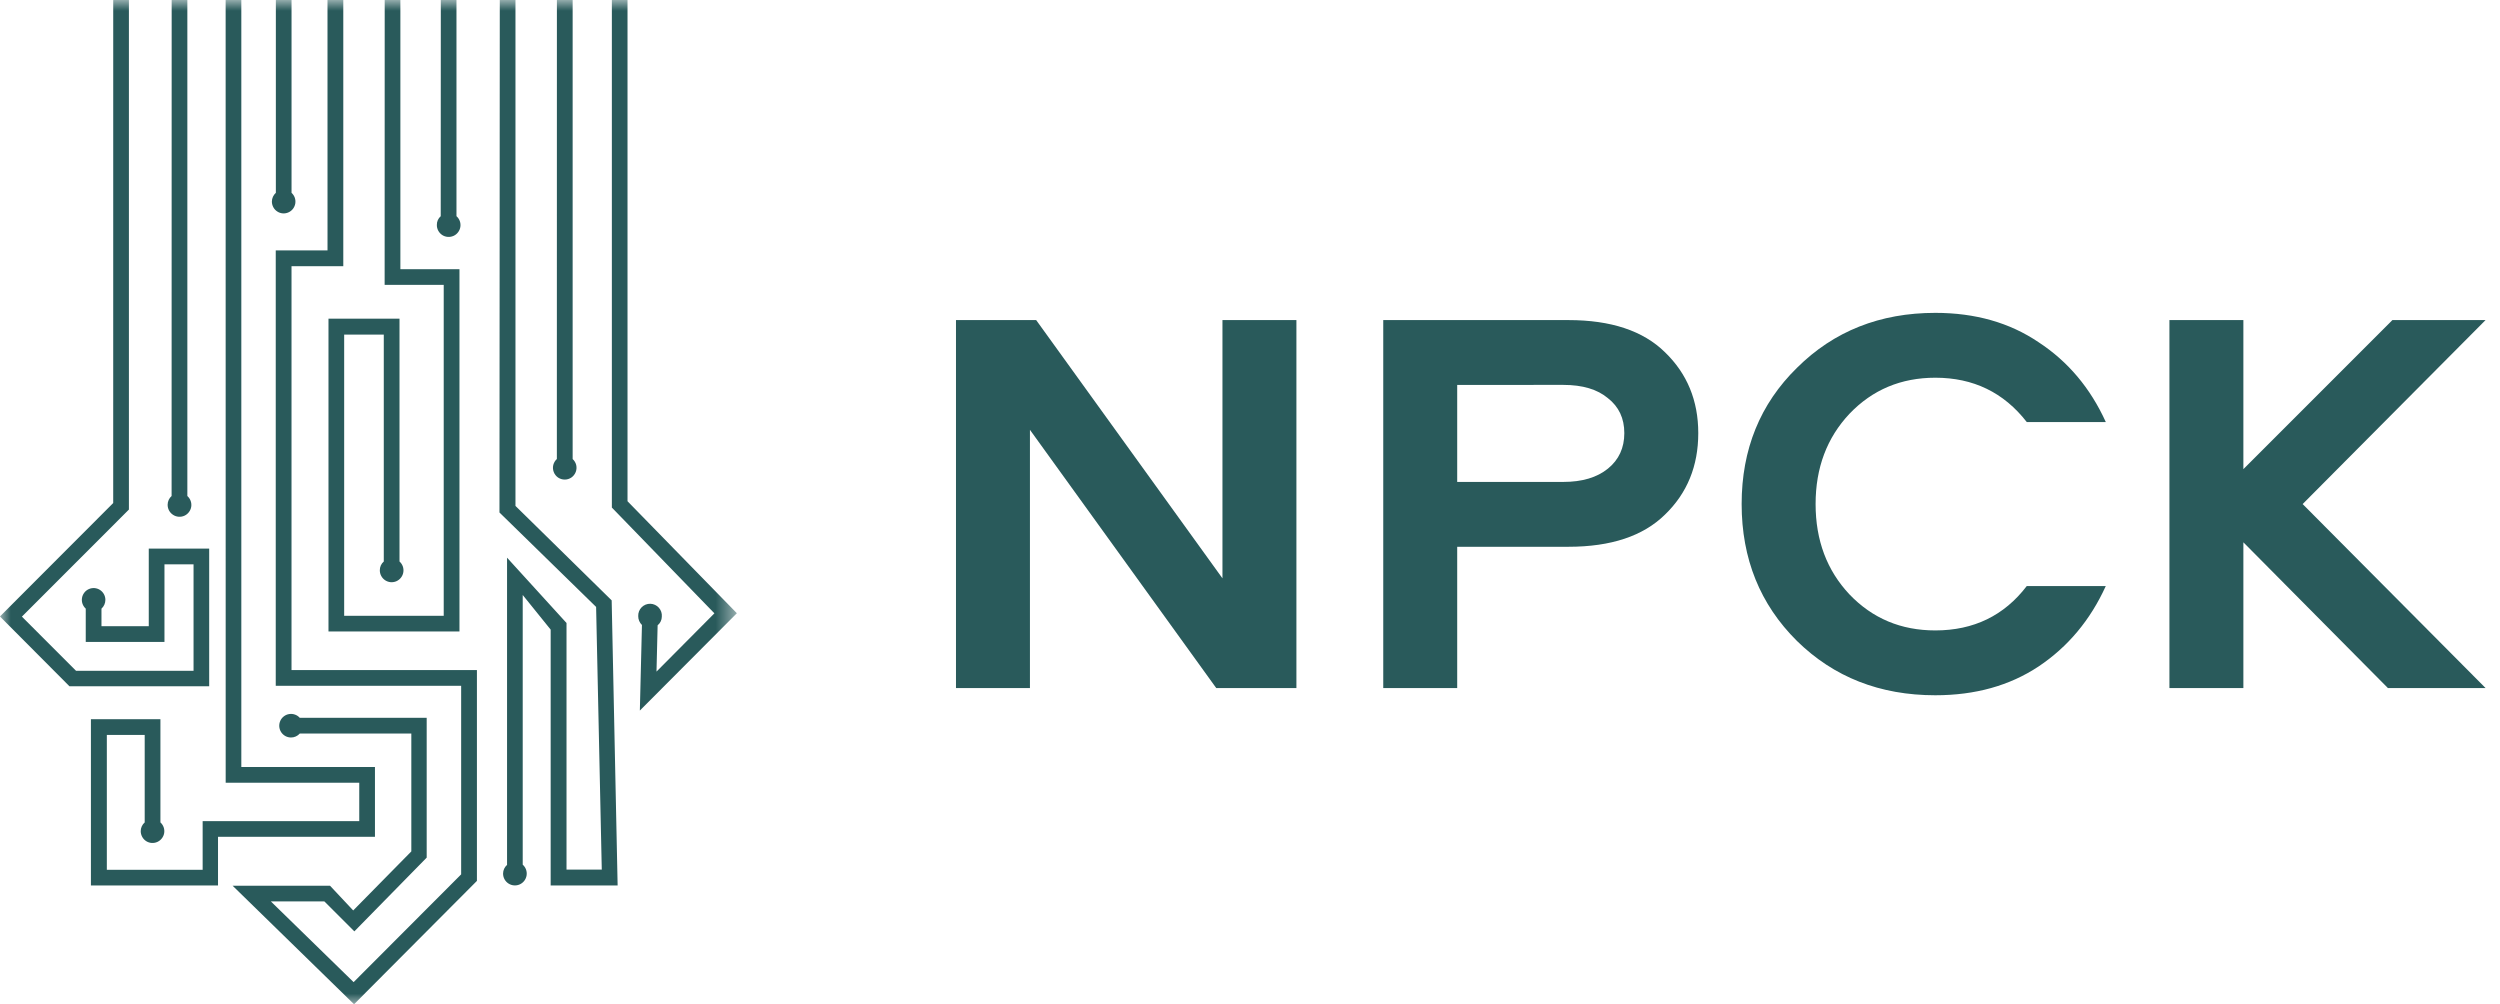
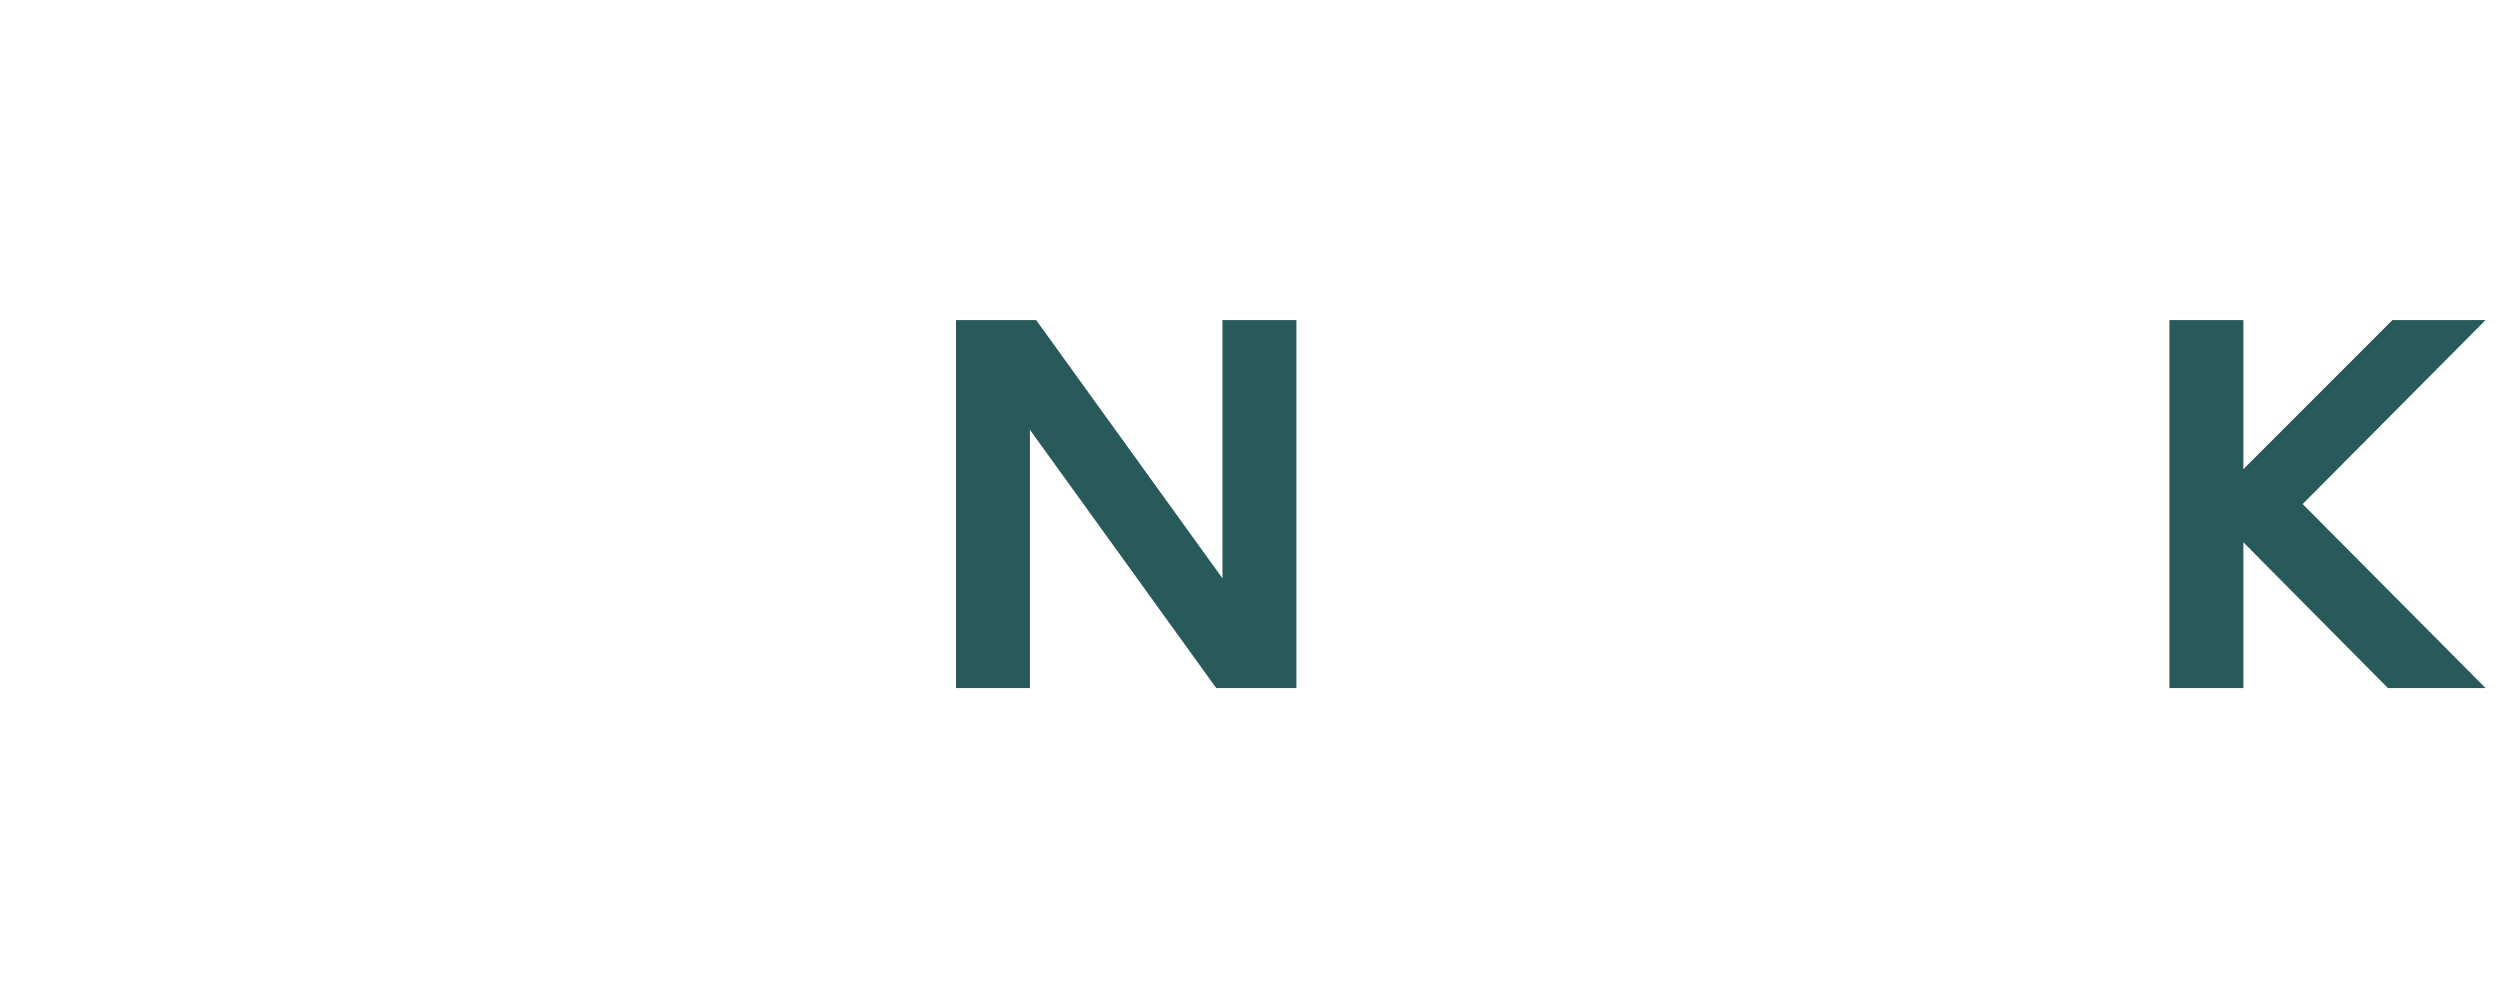
<svg xmlns="http://www.w3.org/2000/svg" width="117" height="47" viewBox="0 0 117 47" fill="none">
  <path d="M57.211 14.979H60.672V32.201H56.92L48.201 20.115V32.201H44.74V14.979H48.492L57.211 27.066V14.979Z" fill="#295A5B" />
-   <path d="M68.197 18.014V22.554H73.164C74.045 22.554 74.741 22.346 75.252 21.931C75.762 21.517 76.018 20.963 76.018 20.27C76.018 19.578 75.762 19.034 75.252 18.636C74.76 18.221 74.064 18.013 73.164 18.013L68.197 18.014ZM79.479 20.272C79.479 21.811 78.959 23.082 77.92 24.085C76.898 25.088 75.392 25.589 73.402 25.589H68.197V32.203H64.736V14.98H73.402C75.393 14.98 76.899 15.481 77.92 16.484C78.959 17.487 79.479 18.749 79.479 20.27V20.272Z" fill="#295A5B" />
-   <path d="M90.573 14.642C92.44 14.642 94.052 15.1 95.407 16.017C96.781 16.916 97.829 18.161 98.552 19.752H94.853C93.778 18.368 92.352 17.677 90.573 17.677C88.97 17.677 87.631 18.239 86.557 19.363C85.499 20.486 84.97 21.896 84.97 23.59C84.97 25.285 85.498 26.694 86.555 27.818C87.63 28.942 88.968 29.504 90.571 29.504C92.368 29.504 93.794 28.812 94.851 27.429H98.55C97.826 29.02 96.778 30.273 95.406 31.19C94.05 32.089 92.438 32.538 90.571 32.538C87.982 32.538 85.824 31.691 84.098 29.997C82.372 28.285 81.509 26.149 81.509 23.59C81.509 21.031 82.373 18.904 84.102 17.21C85.826 15.498 87.984 14.642 90.573 14.642Z" fill="#295A5B" />
  <path d="M116.325 32.201H111.754L104.99 25.38V32.201H101.529V14.979H104.99V21.956L111.965 14.979H116.325L107.764 23.59L116.325 32.201Z" fill="#295A5B" />
  <mask id="mask0_1_405" style="mask-type:luminance" maskUnits="userSpaceOnUse" x="0" y="0" width="35" height="47">
-     <path d="M34.484 0H0V47H34.484V0Z" fill="#295A5B" />
-   </mask>
+     </mask>
  <g mask="url(#mask0_1_405)">
-     <path d="M34.485 28.699L29.368 23.458V-0.001H28.635V23.754L33.434 28.704L30.724 31.431L30.777 29.264C30.837 29.215 30.886 29.154 30.92 29.084C30.954 29.015 30.972 28.938 30.973 28.861C30.98 28.785 30.971 28.709 30.948 28.637C30.924 28.565 30.886 28.499 30.835 28.442C30.785 28.385 30.724 28.34 30.655 28.308C30.587 28.276 30.512 28.258 30.436 28.256C30.361 28.255 30.285 28.268 30.215 28.296C30.145 28.325 30.081 28.367 30.028 28.421C29.975 28.475 29.933 28.539 29.906 28.61C29.878 28.68 29.866 28.756 29.869 28.832C29.867 28.909 29.883 28.986 29.913 29.058C29.943 29.13 29.987 29.195 30.043 29.249L29.945 33.254L34.485 28.699ZM20.626 10.118C20.567 10.169 20.521 10.232 20.489 10.303C20.458 10.373 20.443 10.449 20.445 10.526C20.443 10.619 20.465 10.711 20.509 10.793C20.552 10.875 20.615 10.945 20.693 10.997C20.77 11.048 20.859 11.079 20.952 11.086C21.044 11.094 21.137 11.078 21.223 11.04C21.308 11.003 21.381 10.944 21.437 10.87C21.494 10.796 21.531 10.71 21.545 10.618C21.559 10.525 21.55 10.431 21.518 10.344C21.486 10.257 21.433 10.178 21.363 10.117V-0.001H20.63L20.626 10.118ZM23.375 23.985L27.898 28.404L28.163 40.696H26.513V29.156L23.73 26.1V40.477C23.672 40.528 23.626 40.589 23.594 40.658C23.562 40.727 23.545 40.802 23.544 40.878C23.543 40.971 23.565 41.063 23.609 41.145C23.653 41.227 23.716 41.296 23.794 41.347C23.872 41.398 23.961 41.429 24.053 41.436C24.146 41.444 24.238 41.428 24.323 41.39C24.408 41.352 24.482 41.293 24.538 41.219C24.594 41.145 24.631 41.059 24.645 40.967C24.659 40.875 24.649 40.781 24.618 40.693C24.586 40.606 24.532 40.528 24.463 40.466V27.845L25.771 29.466V41.441H28.905L28.626 28.097L24.124 23.677V-0.001H23.39L23.375 23.985ZM18.001 13.332H20.766V28.819H16.107V15.658H17.961V26.279C17.902 26.329 17.855 26.392 17.823 26.462C17.791 26.533 17.775 26.61 17.776 26.687C17.775 26.78 17.797 26.872 17.841 26.953C17.884 27.035 17.948 27.105 18.025 27.156C18.102 27.207 18.191 27.238 18.283 27.246C18.376 27.253 18.469 27.238 18.554 27.2C18.638 27.162 18.712 27.104 18.768 27.03C18.825 26.957 18.862 26.87 18.876 26.779C18.891 26.687 18.882 26.593 18.851 26.506C18.819 26.418 18.767 26.34 18.697 26.279V14.915H15.373V29.554H21.503V12.598H18.738V-0.001H18.004L18.001 13.332ZM8.031 23.213C7.973 23.264 7.926 23.327 7.894 23.398C7.862 23.469 7.845 23.546 7.845 23.624C7.845 23.717 7.867 23.808 7.911 23.89C7.955 23.973 8.02 24.043 8.099 24.094C8.176 24.145 8.265 24.176 8.358 24.183C8.45 24.191 8.543 24.175 8.628 24.137C8.713 24.099 8.786 24.04 8.842 23.966C8.899 23.892 8.936 23.805 8.95 23.713C8.964 23.622 8.954 23.527 8.922 23.44C8.89 23.353 8.837 23.275 8.768 23.214V-0.001H8.034L8.031 23.213ZM5.298 23.542L-0.002 28.851L3.251 32.118H9.79V25.676H6.962V29.307H4.749V28.485C4.807 28.432 4.853 28.369 4.884 28.298C4.916 28.227 4.932 28.15 4.932 28.073C4.932 27.981 4.909 27.89 4.865 27.81C4.821 27.729 4.758 27.66 4.68 27.61C4.603 27.56 4.515 27.53 4.424 27.523C4.332 27.516 4.24 27.532 4.156 27.57C4.072 27.607 3.999 27.665 3.944 27.738C3.888 27.811 3.851 27.897 3.837 27.988C3.823 28.079 3.831 28.172 3.862 28.259C3.893 28.345 3.945 28.423 4.013 28.485V30.042H7.697V26.411H9.058V31.393H3.558L1.025 28.858L6.033 23.847V-0.001H5.299L5.298 23.542ZM26.061 21.482C25.978 21.557 25.92 21.655 25.893 21.763C25.867 21.872 25.875 21.986 25.915 22.09C25.954 22.195 26.025 22.284 26.116 22.348C26.209 22.411 26.317 22.444 26.429 22.444C26.54 22.445 26.649 22.411 26.741 22.348C26.833 22.284 26.903 22.195 26.944 22.09C26.984 21.987 26.992 21.873 26.967 21.765C26.941 21.656 26.882 21.558 26.8 21.484V-0.001H26.063L26.061 21.482ZM12.91 9.024C12.852 9.076 12.805 9.139 12.773 9.21C12.741 9.281 12.724 9.358 12.724 9.436C12.725 9.528 12.748 9.618 12.792 9.699C12.835 9.78 12.899 9.849 12.976 9.898C13.053 9.949 13.141 9.979 13.233 9.986C13.324 9.993 13.416 9.977 13.5 9.939C13.584 9.902 13.657 9.844 13.713 9.771C13.768 9.698 13.805 9.612 13.82 9.521C13.834 9.43 13.825 9.337 13.795 9.25C13.764 9.164 13.712 9.086 13.644 9.024V-0.002H12.91V9.024ZM15.328 11.719H12.905V32.094H21.582V40.92L16.549 45.964L12.677 42.187H15.181L16.584 43.588L19.969 40.137V33.594H14.029C13.968 33.525 13.891 33.473 13.804 33.443C13.717 33.412 13.624 33.403 13.533 33.418C13.443 33.432 13.357 33.469 13.284 33.525C13.211 33.581 13.153 33.655 13.116 33.739C13.079 33.823 13.063 33.916 13.07 34.008C13.078 34.099 13.108 34.188 13.158 34.265C13.209 34.342 13.277 34.405 13.358 34.449C13.439 34.493 13.53 34.515 13.622 34.515C13.699 34.515 13.775 34.498 13.845 34.466C13.916 34.434 13.979 34.388 14.029 34.33H19.25V39.846L16.53 42.609L15.444 41.451H10.885L16.57 46.999L22.32 41.226V31.359H13.643V12.457H16.066V-0.001H15.327L15.328 11.719ZM10.56 -0.001H11.294V35.895H17.548V39.163H10.203V41.441H4.255V33.66H7.508V38.489C7.577 38.551 7.628 38.629 7.659 38.715C7.69 38.802 7.698 38.895 7.684 38.986C7.669 39.077 7.631 39.163 7.575 39.235C7.519 39.308 7.445 39.366 7.361 39.404C7.277 39.441 7.185 39.457 7.093 39.45C7.001 39.442 6.913 39.412 6.836 39.362C6.759 39.311 6.696 39.242 6.653 39.161C6.609 39.08 6.586 38.989 6.586 38.897C6.586 38.819 6.603 38.743 6.635 38.673C6.667 38.602 6.714 38.539 6.772 38.489V34.396H5V40.706H9.484V38.428H16.813V36.631H10.562L10.56 -0.001Z" fill="#295A5B" />
+     <path d="M34.485 28.699L29.368 23.458V-0.001H28.635V23.754L33.434 28.704L30.724 31.431L30.777 29.264C30.837 29.215 30.886 29.154 30.92 29.084C30.954 29.015 30.972 28.938 30.973 28.861C30.98 28.785 30.971 28.709 30.948 28.637C30.924 28.565 30.886 28.499 30.835 28.442C30.785 28.385 30.724 28.34 30.655 28.308C30.587 28.276 30.512 28.258 30.436 28.256C30.361 28.255 30.285 28.268 30.215 28.296C30.145 28.325 30.081 28.367 30.028 28.421C29.975 28.475 29.933 28.539 29.906 28.61C29.878 28.68 29.866 28.756 29.869 28.832C29.867 28.909 29.883 28.986 29.913 29.058C29.943 29.13 29.987 29.195 30.043 29.249L29.945 33.254L34.485 28.699ZM20.626 10.118C20.567 10.169 20.521 10.232 20.489 10.303C20.458 10.373 20.443 10.449 20.445 10.526C20.443 10.619 20.465 10.711 20.509 10.793C20.552 10.875 20.615 10.945 20.693 10.997C20.77 11.048 20.859 11.079 20.952 11.086C21.044 11.094 21.137 11.078 21.223 11.04C21.308 11.003 21.381 10.944 21.437 10.87C21.494 10.796 21.531 10.71 21.545 10.618C21.559 10.525 21.55 10.431 21.518 10.344C21.486 10.257 21.433 10.178 21.363 10.117V-0.001H20.63L20.626 10.118ZM23.375 23.985L27.898 28.404L28.163 40.696H26.513V29.156L23.73 26.1C23.672 40.528 23.626 40.589 23.594 40.658C23.562 40.727 23.545 40.802 23.544 40.878C23.543 40.971 23.565 41.063 23.609 41.145C23.653 41.227 23.716 41.296 23.794 41.347C23.872 41.398 23.961 41.429 24.053 41.436C24.146 41.444 24.238 41.428 24.323 41.39C24.408 41.352 24.482 41.293 24.538 41.219C24.594 41.145 24.631 41.059 24.645 40.967C24.659 40.875 24.649 40.781 24.618 40.693C24.586 40.606 24.532 40.528 24.463 40.466V27.845L25.771 29.466V41.441H28.905L28.626 28.097L24.124 23.677V-0.001H23.39L23.375 23.985ZM18.001 13.332H20.766V28.819H16.107V15.658H17.961V26.279C17.902 26.329 17.855 26.392 17.823 26.462C17.791 26.533 17.775 26.61 17.776 26.687C17.775 26.78 17.797 26.872 17.841 26.953C17.884 27.035 17.948 27.105 18.025 27.156C18.102 27.207 18.191 27.238 18.283 27.246C18.376 27.253 18.469 27.238 18.554 27.2C18.638 27.162 18.712 27.104 18.768 27.03C18.825 26.957 18.862 26.87 18.876 26.779C18.891 26.687 18.882 26.593 18.851 26.506C18.819 26.418 18.767 26.34 18.697 26.279V14.915H15.373V29.554H21.503V12.598H18.738V-0.001H18.004L18.001 13.332ZM8.031 23.213C7.973 23.264 7.926 23.327 7.894 23.398C7.862 23.469 7.845 23.546 7.845 23.624C7.845 23.717 7.867 23.808 7.911 23.89C7.955 23.973 8.02 24.043 8.099 24.094C8.176 24.145 8.265 24.176 8.358 24.183C8.45 24.191 8.543 24.175 8.628 24.137C8.713 24.099 8.786 24.04 8.842 23.966C8.899 23.892 8.936 23.805 8.95 23.713C8.964 23.622 8.954 23.527 8.922 23.44C8.89 23.353 8.837 23.275 8.768 23.214V-0.001H8.034L8.031 23.213ZM5.298 23.542L-0.002 28.851L3.251 32.118H9.79V25.676H6.962V29.307H4.749V28.485C4.807 28.432 4.853 28.369 4.884 28.298C4.916 28.227 4.932 28.15 4.932 28.073C4.932 27.981 4.909 27.89 4.865 27.81C4.821 27.729 4.758 27.66 4.68 27.61C4.603 27.56 4.515 27.53 4.424 27.523C4.332 27.516 4.24 27.532 4.156 27.57C4.072 27.607 3.999 27.665 3.944 27.738C3.888 27.811 3.851 27.897 3.837 27.988C3.823 28.079 3.831 28.172 3.862 28.259C3.893 28.345 3.945 28.423 4.013 28.485V30.042H7.697V26.411H9.058V31.393H3.558L1.025 28.858L6.033 23.847V-0.001H5.299L5.298 23.542ZM26.061 21.482C25.978 21.557 25.92 21.655 25.893 21.763C25.867 21.872 25.875 21.986 25.915 22.09C25.954 22.195 26.025 22.284 26.116 22.348C26.209 22.411 26.317 22.444 26.429 22.444C26.54 22.445 26.649 22.411 26.741 22.348C26.833 22.284 26.903 22.195 26.944 22.09C26.984 21.987 26.992 21.873 26.967 21.765C26.941 21.656 26.882 21.558 26.8 21.484V-0.001H26.063L26.061 21.482ZM12.91 9.024C12.852 9.076 12.805 9.139 12.773 9.21C12.741 9.281 12.724 9.358 12.724 9.436C12.725 9.528 12.748 9.618 12.792 9.699C12.835 9.78 12.899 9.849 12.976 9.898C13.053 9.949 13.141 9.979 13.233 9.986C13.324 9.993 13.416 9.977 13.5 9.939C13.584 9.902 13.657 9.844 13.713 9.771C13.768 9.698 13.805 9.612 13.82 9.521C13.834 9.43 13.825 9.337 13.795 9.25C13.764 9.164 13.712 9.086 13.644 9.024V-0.002H12.91V9.024ZM15.328 11.719H12.905V32.094H21.582V40.92L16.549 45.964L12.677 42.187H15.181L16.584 43.588L19.969 40.137V33.594H14.029C13.968 33.525 13.891 33.473 13.804 33.443C13.717 33.412 13.624 33.403 13.533 33.418C13.443 33.432 13.357 33.469 13.284 33.525C13.211 33.581 13.153 33.655 13.116 33.739C13.079 33.823 13.063 33.916 13.07 34.008C13.078 34.099 13.108 34.188 13.158 34.265C13.209 34.342 13.277 34.405 13.358 34.449C13.439 34.493 13.53 34.515 13.622 34.515C13.699 34.515 13.775 34.498 13.845 34.466C13.916 34.434 13.979 34.388 14.029 34.33H19.25V39.846L16.53 42.609L15.444 41.451H10.885L16.57 46.999L22.32 41.226V31.359H13.643V12.457H16.066V-0.001H15.327L15.328 11.719ZM10.56 -0.001H11.294V35.895H17.548V39.163H10.203V41.441H4.255V33.66H7.508V38.489C7.577 38.551 7.628 38.629 7.659 38.715C7.69 38.802 7.698 38.895 7.684 38.986C7.669 39.077 7.631 39.163 7.575 39.235C7.519 39.308 7.445 39.366 7.361 39.404C7.277 39.441 7.185 39.457 7.093 39.45C7.001 39.442 6.913 39.412 6.836 39.362C6.759 39.311 6.696 39.242 6.653 39.161C6.609 39.08 6.586 38.989 6.586 38.897C6.586 38.819 6.603 38.743 6.635 38.673C6.667 38.602 6.714 38.539 6.772 38.489V34.396H5V40.706H9.484V38.428H16.813V36.631H10.562L10.56 -0.001Z" fill="#295A5B" />
  </g>
</svg>